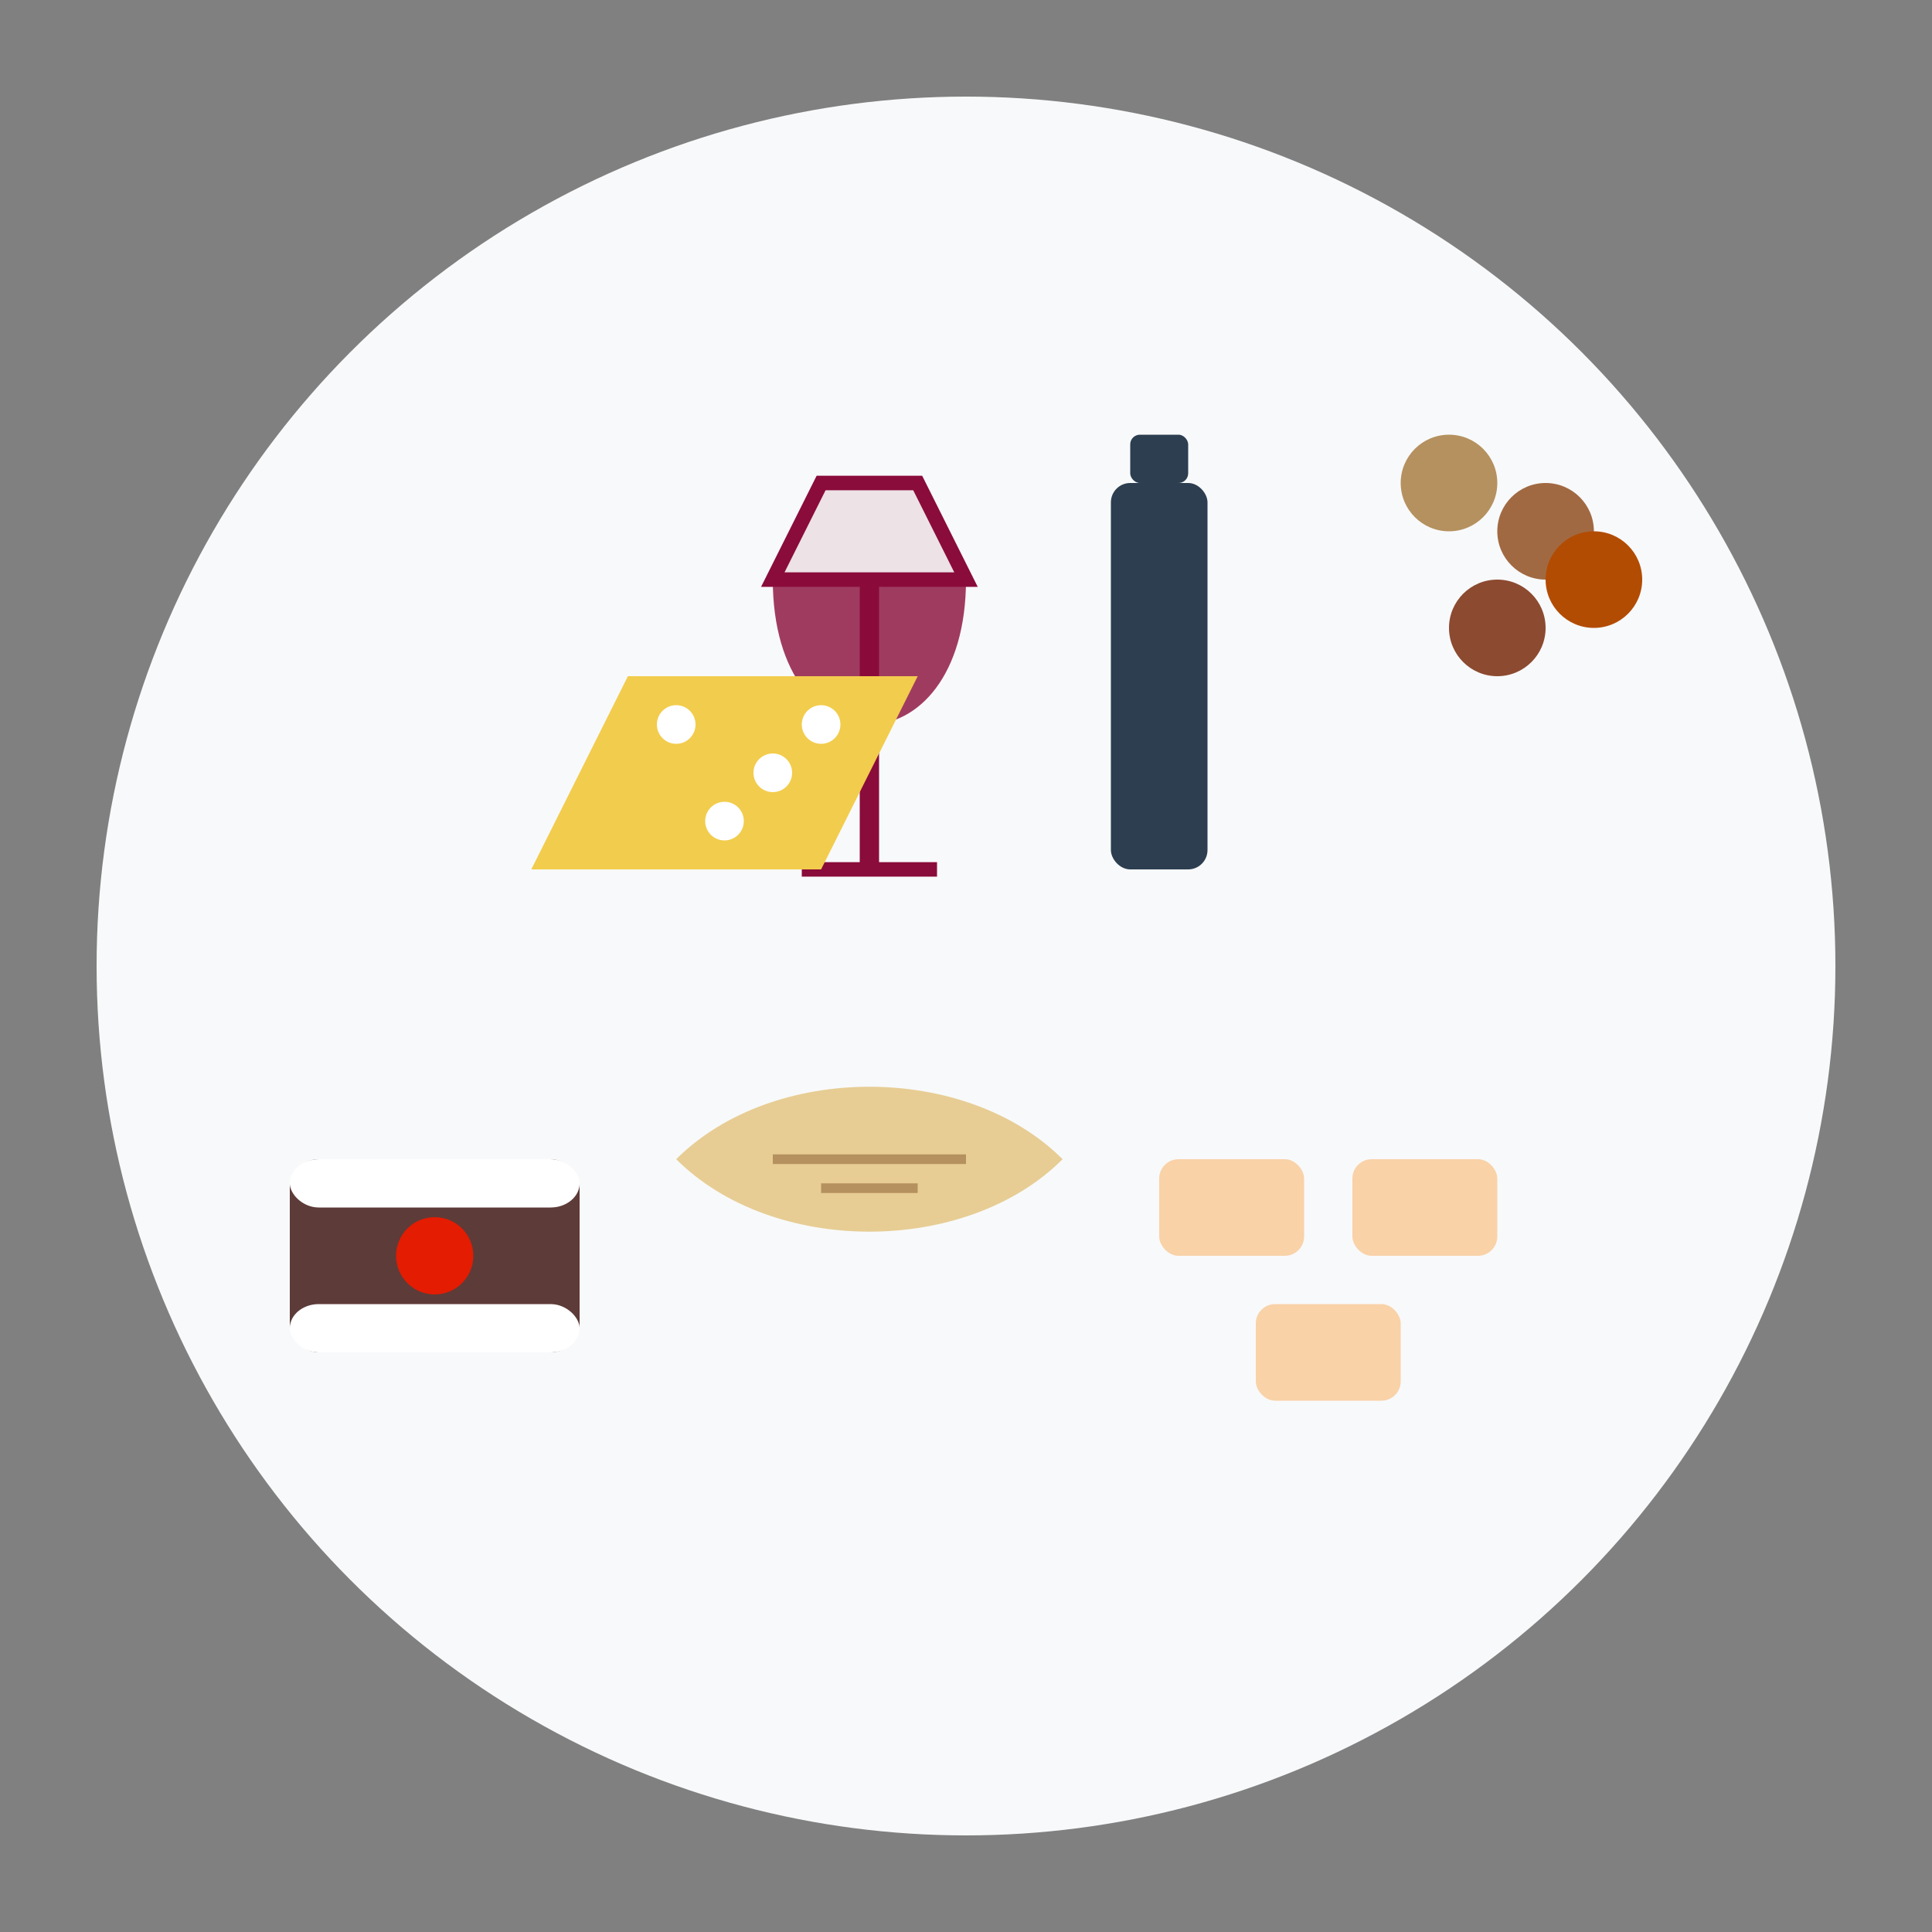
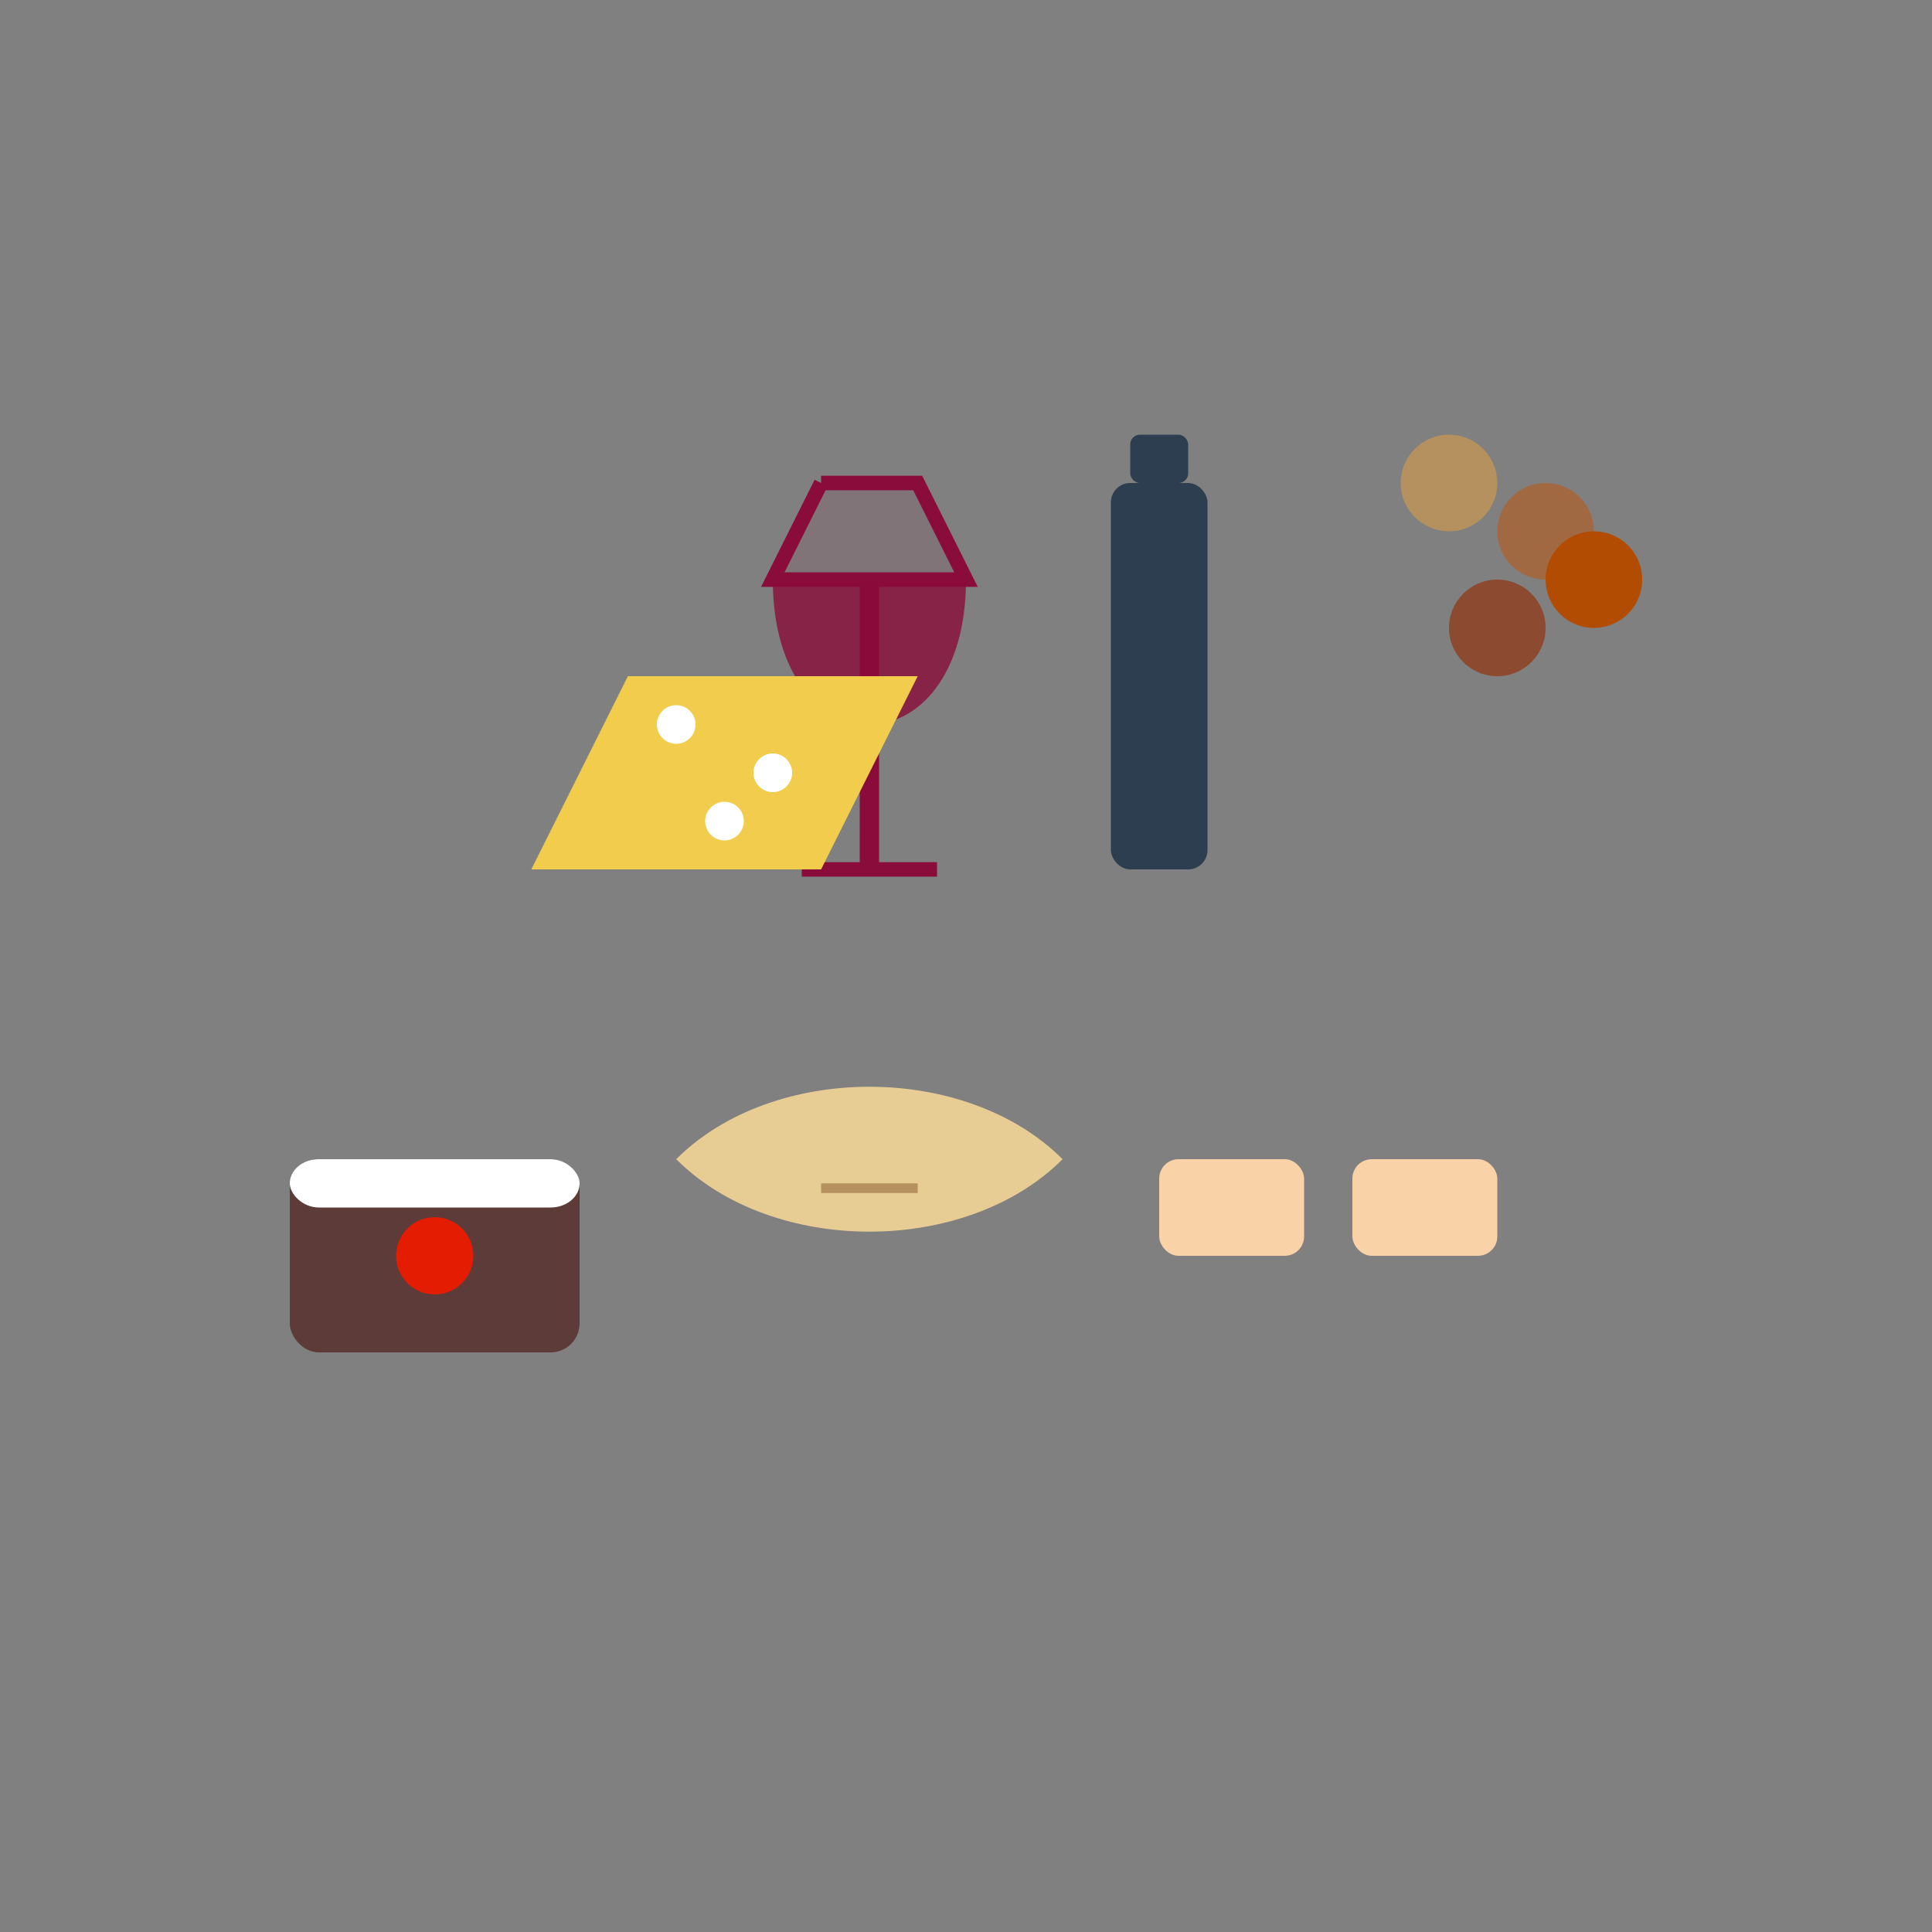
<svg xmlns="http://www.w3.org/2000/svg" viewBox="0 0 200 200" width="200" height="200">
  <rect x="0" y="0" width="200" height="200" fill="#808080" stroke="none" />
-   <circle cx="100" cy="100" r="90" fill="#f8f9fa" />
  <g transform="translate(55, 40)">
    <path d="M30,10 L40,10 L45,20 L25,20 Z" fill="#8a0c3a" opacity="0.1" />
-     <path d="M30,10 L40,10 L45,20 L25,20 L30,10 Z" fill="none" stroke="#8a0c3a" stroke-width="1.5" />
+     <path d="M30,10 L40,10 L45,20 L25,20 L30,10 " fill="none" stroke="#8a0c3a" stroke-width="1.5" />
    <rect x="34" y="20" width="2" height="30" fill="#8a0c3a" />
    <path d="M28,50 L42,50" stroke="#8a0c3a" stroke-width="1.5" />
    <path d="M25,20 C25,40 45,40 45,20" fill="#8a0c3a" opacity="0.8" />
    <rect x="60" y="10" width="10" height="40" rx="2" fill="#2c3e50" />
    <rect x="62" y="5" width="6" height="5" rx="1" fill="#2c3e50" />
    <path d="M10,30 L40,30 L30,50 L0,50 Z" fill="#f2cc4d" />
    <circle cx="15" cy="35" r="2" fill="#FFFFFF" />
    <circle cx="25" cy="40" r="2" fill="#FFFFFF" />
    <circle cx="20" cy="45" r="2" fill="#FFFFFF" />
-     <circle cx="30" cy="35" r="2" fill="#FFFFFF" />
  </g>
  <g transform="translate(30, 120)">
    <rect x="0" y="0" width="30" height="20" rx="3" fill="#5d3b38" />
    <rect x="0" y="0" width="30" height="5" rx="3" fill="#FFFFFF" />
    <circle cx="15" cy="10" r="4" fill="#e31c02" />
-     <rect x="0" y="15" width="30" height="5" rx="3" fill="#FFFFFF" />
  </g>
  <g transform="translate(70, 115)">
    <path d="M0,5 C10,-5 30,-5 40,5 C30,15 10,15 0,5 Z" fill="#e7cd94" />
-     <path d="M10,5 L30,5" stroke="#b5915f" stroke-width="1" />
    <path d="M15,8 L25,8" stroke="#b5915f" stroke-width="1" />
  </g>
  <g transform="translate(120, 120)">
    <rect x="0" y="0" width="15" height="10" rx="2" fill="#f9d2a8" />
    <rect x="20" y="0" width="15" height="10" rx="2" fill="#f9d2a8" />
-     <rect x="10" y="15" width="15" height="10" rx="2" fill="#f9d2a8" />
  </g>
  <g transform="translate(150, 50)">
    <circle cx="0" cy="0" r="5" fill="#b5915f" />
    <circle cx="10" cy="5" r="5" fill="#a16942" />
    <circle cx="5" cy="15" r="5" fill="#8c4a30" />
    <circle cx="15" cy="10" r="5" fill="#b24c03" />
  </g>
</svg>